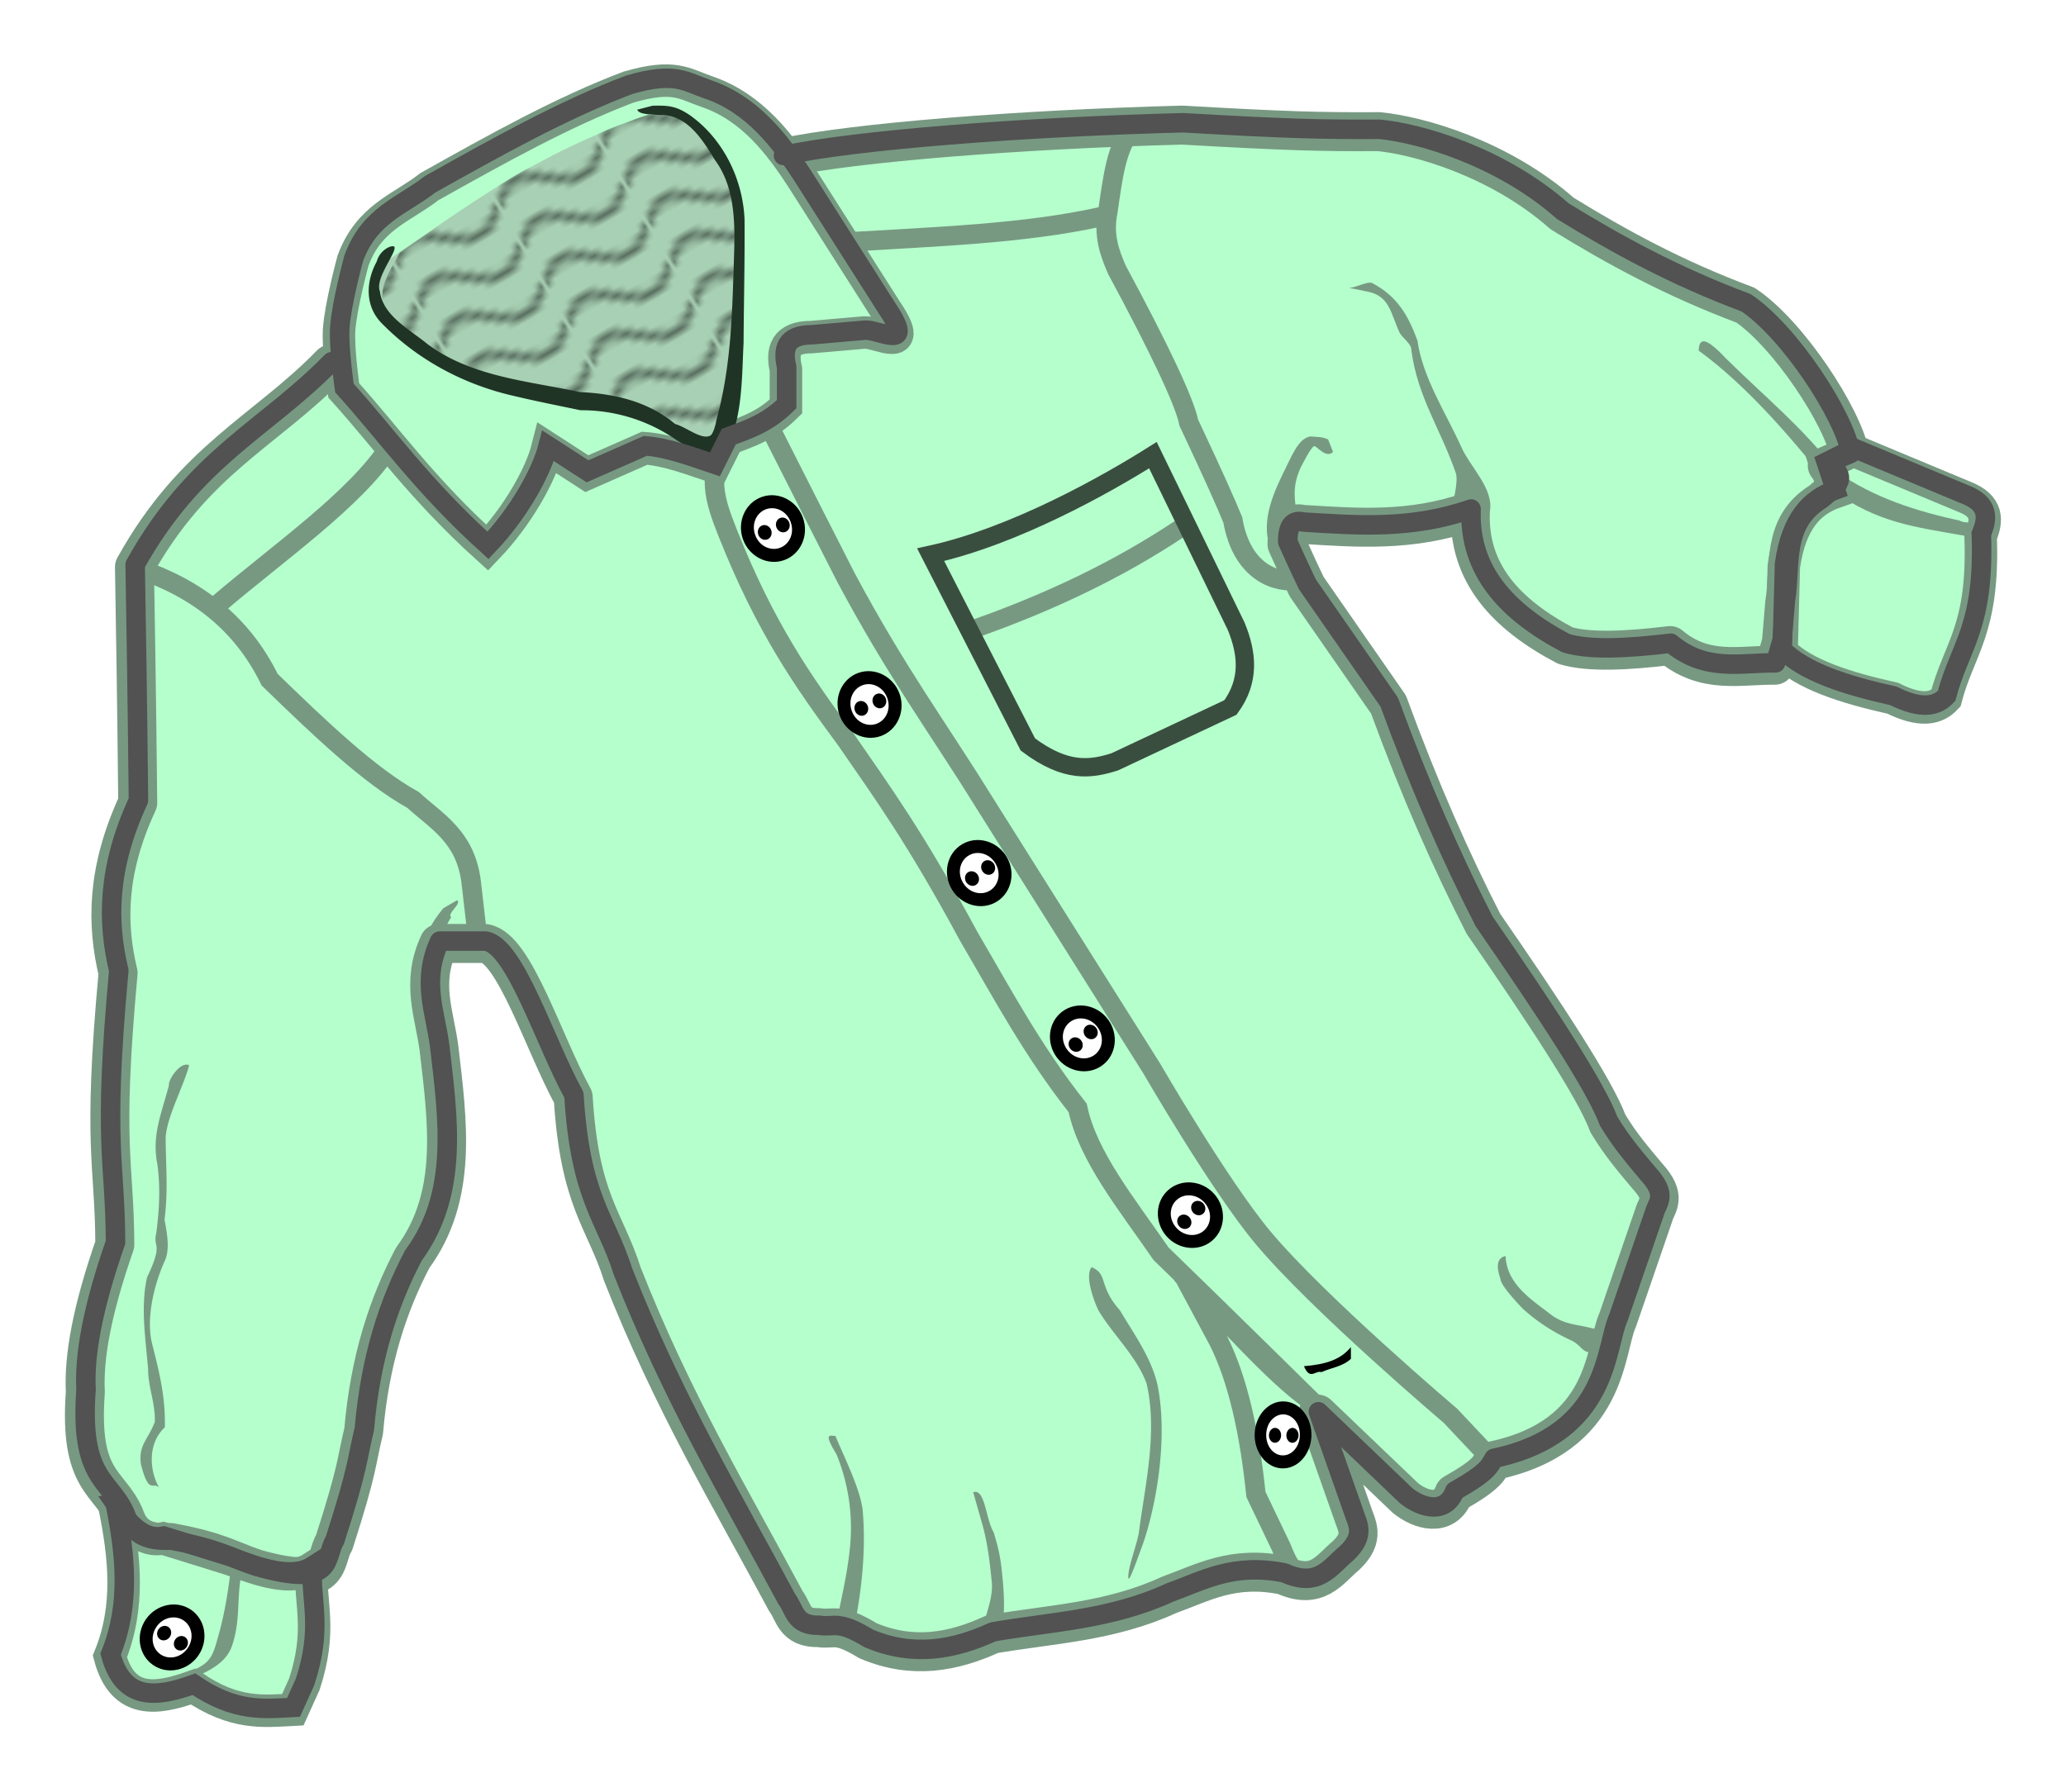
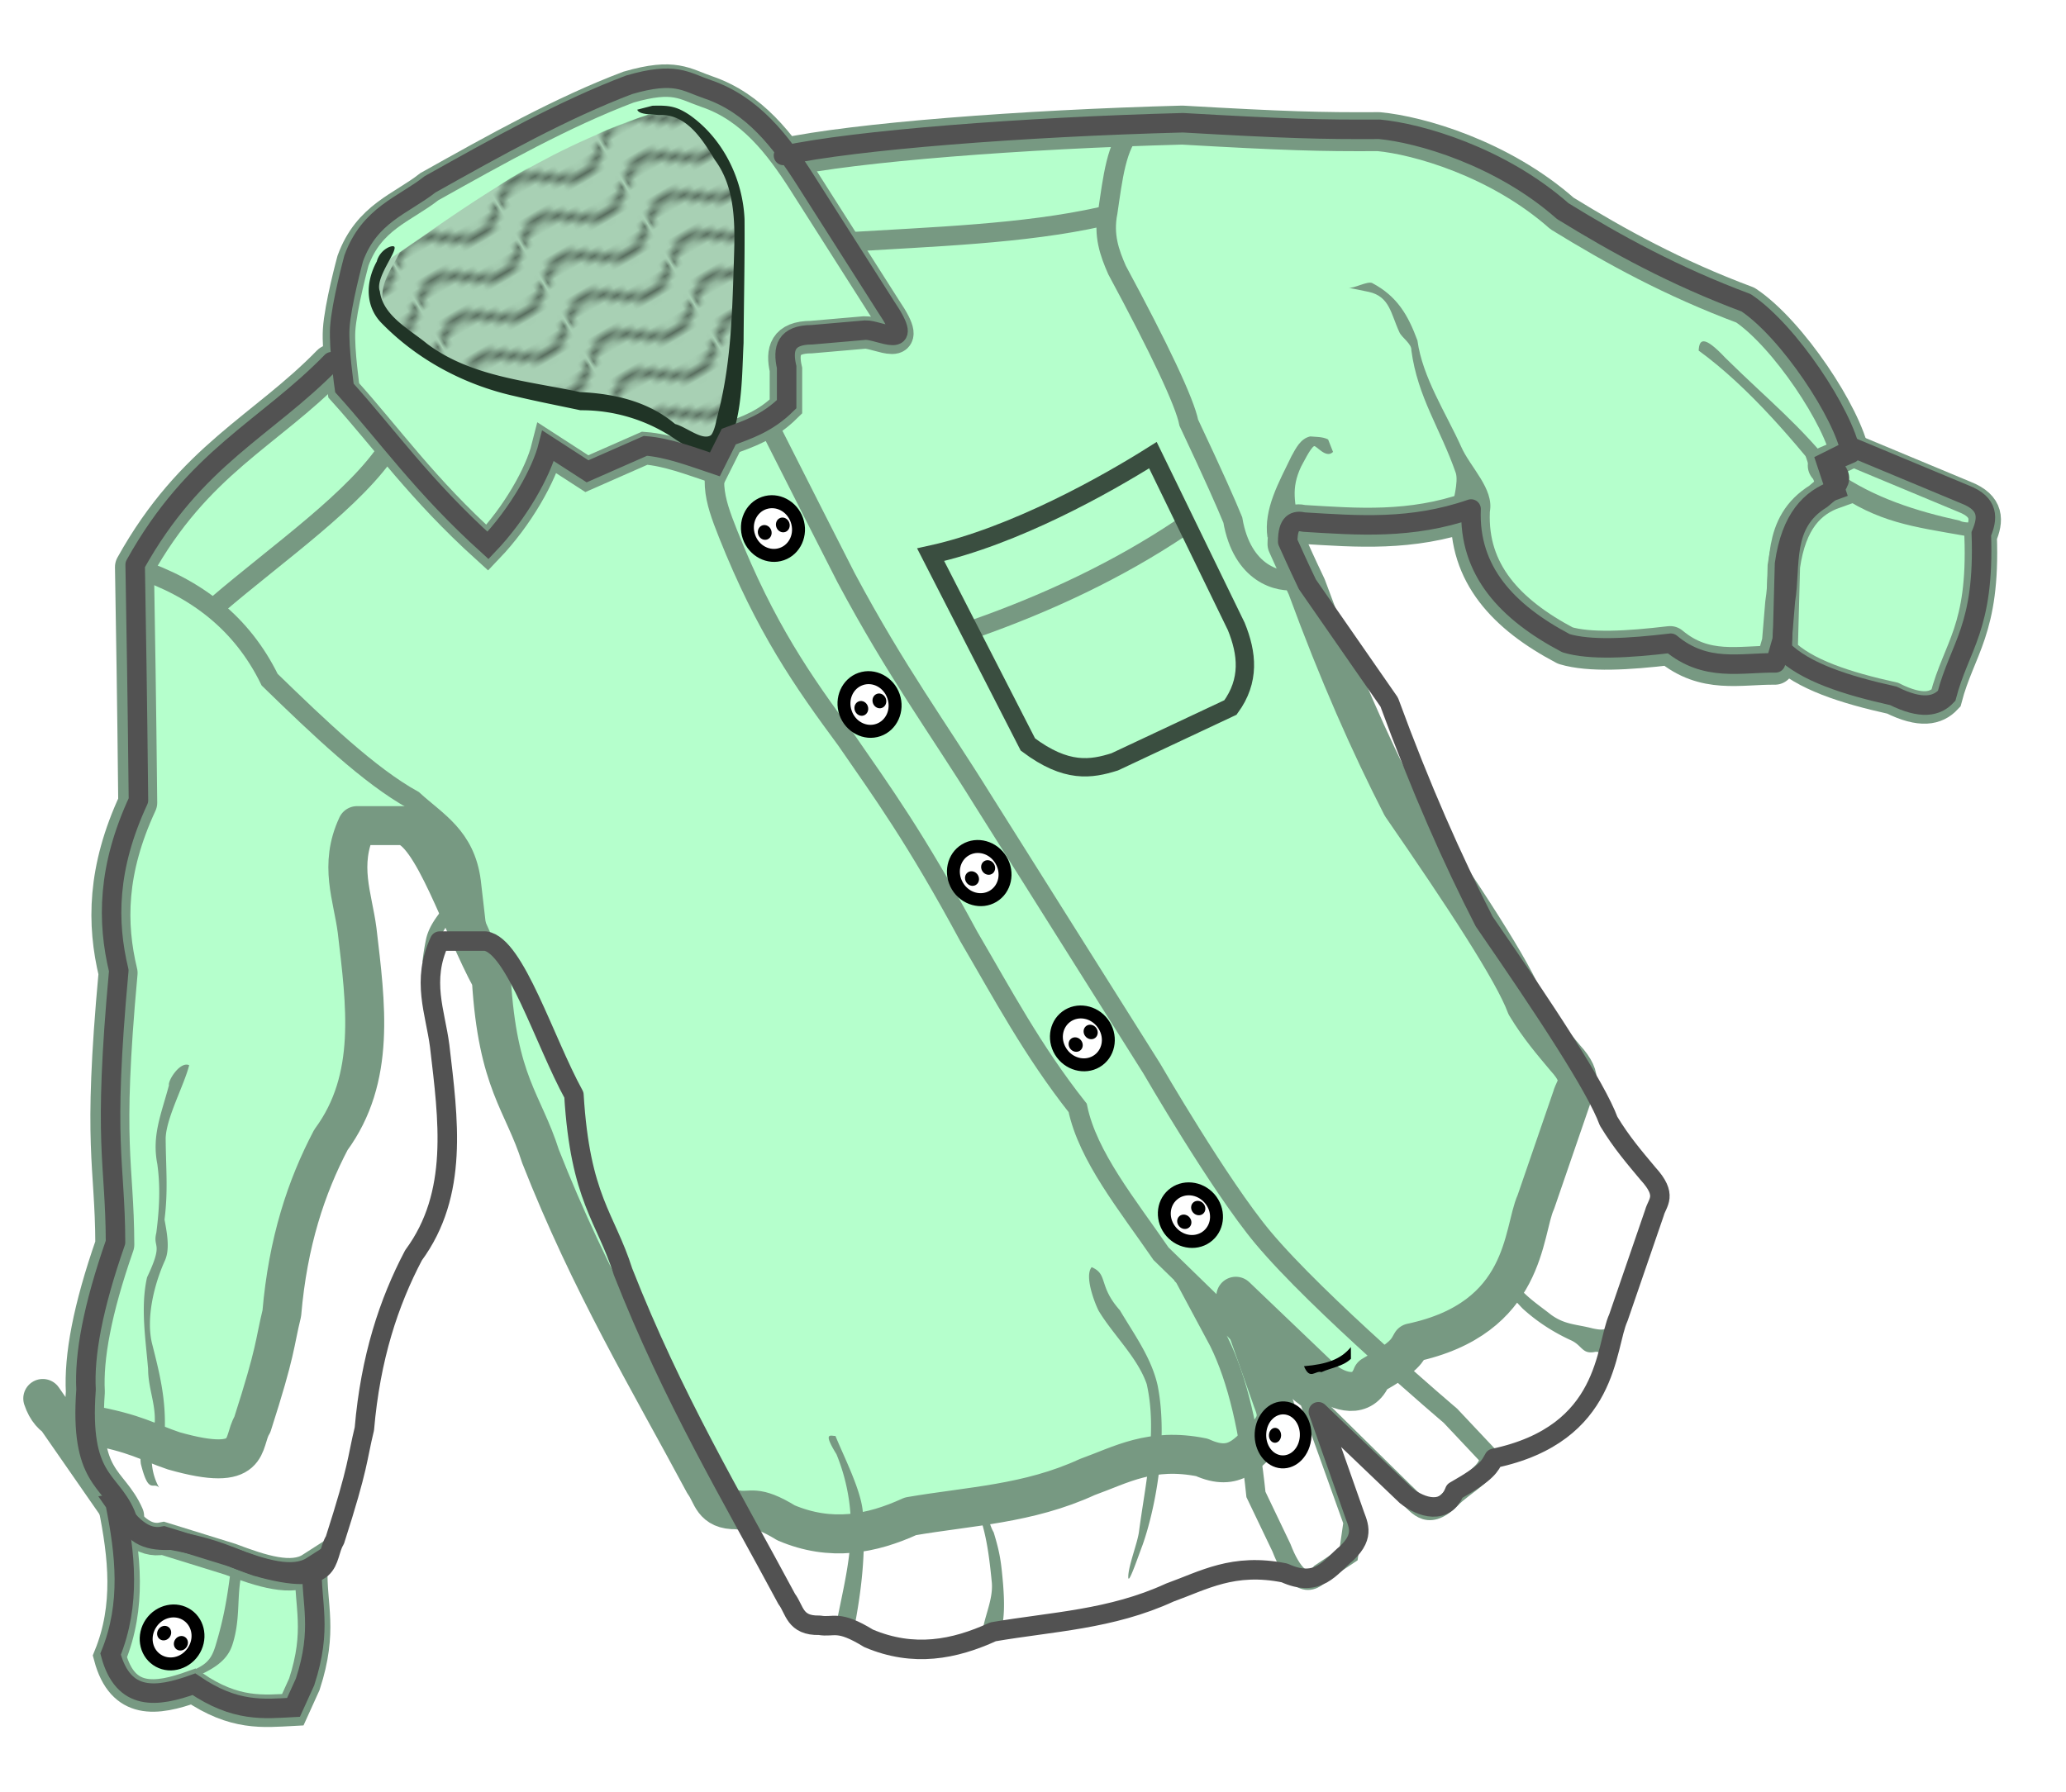
<svg xmlns="http://www.w3.org/2000/svg" xmlns:xlink="http://www.w3.org/1999/xlink" width="120.185" height="104.26" viewBox="0 0 112.673 97.744">
  <defs>
    <pattern xlink:href="#a" id="b" patternTransform="matrix(.182 -.106 .208 .358 309.107 318.198)" />
    <pattern id="a" height="5.181" width="30.066" patternUnits="userSpaceOnUse">
      <path d="M7.597.061C5.079-.187 2.656.302-.01 1.788v1.273c2.783-1.63 5.183-2.009 7.482-1.781 2.298.228 4.497 1.081 6.781 1.938 4.567 1.713 9.551 3.458 15.813-.157l-.004-1.273c-6.44 3.709-10.816 1.982-15.371.273-2.278-.854-4.576-1.75-7.094-2z" />
    </pattern>
  </defs>
  <g transform="translate(-239.096 -324.467)">
-     <path d="M245.893 407.184c-.845-1.937-2.502-1.84-2.143-6.786-.1-1.883.362-4.47 1.607-8.036-.016-4.513-.703-5.224.179-14.821-.642-2.667-.633-5.614 1.071-9.286-.06-5.86-.119-9.28-.178-12.857 3.26-5.868 7.14-7.4 10.714-11.072 8.339-3.915 18.095-9.722 24.643-11.25 3.899-.843 13.058-1.554 21.785-1.785 5.632.323 7.54.376 10.715.357 2.15.2 6.592 1.456 10 4.464 2.927 1.802 6.07 3.532 10 5 2.337 1.564 5.313 6.087 5.714 8.214l-1.25.536c1.294.89.276 1.395-.357 1.964-2.178 1.338-1.644 3.58-1.964 5.536l-.179 2.143-.357 1.25c-1.905-.021-3.81.521-5.714-1.071-2.319.275-4.4.393-5.715 0-3.217-1.695-5.32-3.948-5.178-7.322-3.26 1.131-6.176.892-9.107.714-.5-.113-.895.016-.893 1.072.314.688.452 1.024 1.071 2.321l4.464 6.429c1.727 4.711 3.453 8.598 5.179 11.964 3.356 4.862 6.104 9.04 6.786 10.893.714 1.183 1.428 1.999 2.143 2.857 1.104 1.207.51 1.565.357 2.143l-1.965 5.714c-.737 1.608-.462 6.343-6.785 7.679-.24.405-.282.732-2.143 1.786-.496 1.308-1.823.918-2.648.252l-4.787-4.578 1.9 5.397c.215.69.708 1.31-.358 2.321-.899.745-1.54 1.919-3.393 1.072-2.794-.56-4.404.408-6.25 1.071-3.214 1.48-6.428 1.59-9.643 2.143-2.12.97-4.33 1.397-6.785.357-1.698-1.042-1.885-.575-2.679-.714-1.365.037-1.343-.85-1.786-1.429-3.043-5.685-6.2-10.915-8.928-17.857-.945-2.983-2.333-3.967-2.679-9.643-1.607-2.927-3.214-8.156-4.821-8.392h-2.5c-1.007 2.156-.238 3.869 0 5.714.47 4.02 1.048 8.064-1.429 11.428-1.343 2.554-2.343 5.567-2.678 9.465-.417 1.706-.28 1.938-1.608 6.071-.6.96.095 2.674-4.285 1.429-1.416-.476-2.024-.953-4.643-1.429-1.096.048-2.071-.143-2.5-1.428z" fill="#b5ffcc" fill-rule="evenodd" stroke="#779982" stroke-width="2.126" stroke-linecap="round" stroke-linejoin="round" />
+     <path d="M245.893 407.184c-.845-1.937-2.502-1.84-2.143-6.786-.1-1.883.362-4.47 1.607-8.036-.016-4.513-.703-5.224.179-14.821-.642-2.667-.633-5.614 1.071-9.286-.06-5.86-.119-9.28-.178-12.857 3.26-5.868 7.14-7.4 10.714-11.072 8.339-3.915 18.095-9.722 24.643-11.25 3.899-.843 13.058-1.554 21.785-1.785 5.632.323 7.54.376 10.715.357 2.15.2 6.592 1.456 10 4.464 2.927 1.802 6.07 3.532 10 5 2.337 1.564 5.313 6.087 5.714 8.214l-1.25.536c1.294.89.276 1.395-.357 1.964-2.178 1.338-1.644 3.58-1.964 5.536l-.179 2.143-.357 1.25c-1.905-.021-3.81.521-5.714-1.071-2.319.275-4.4.393-5.715 0-3.217-1.695-5.32-3.948-5.178-7.322-3.26 1.131-6.176.892-9.107.714-.5-.113-.895.016-.893 1.072.314.688.452 1.024 1.071 2.321c1.727 4.711 3.453 8.598 5.179 11.964 3.356 4.862 6.104 9.04 6.786 10.893.714 1.183 1.428 1.999 2.143 2.857 1.104 1.207.51 1.565.357 2.143l-1.965 5.714c-.737 1.608-.462 6.343-6.785 7.679-.24.405-.282.732-2.143 1.786-.496 1.308-1.823.918-2.648.252l-4.787-4.578 1.9 5.397c.215.69.708 1.31-.358 2.321-.899.745-1.54 1.919-3.393 1.072-2.794-.56-4.404.408-6.25 1.071-3.214 1.48-6.428 1.59-9.643 2.143-2.12.97-4.33 1.397-6.785.357-1.698-1.042-1.885-.575-2.679-.714-1.365.037-1.343-.85-1.786-1.429-3.043-5.685-6.2-10.915-8.928-17.857-.945-2.983-2.333-3.967-2.679-9.643-1.607-2.927-3.214-8.156-4.821-8.392h-2.5c-1.007 2.156-.238 3.869 0 5.714.47 4.02 1.048 8.064-1.429 11.428-1.343 2.554-2.343 5.567-2.678 9.465-.417 1.706-.28 1.938-1.608 6.071-.6.96.095 2.674-4.285 1.429-1.416-.476-2.024-.953-4.643-1.429-1.096.048-2.071-.143-2.5-1.428z" fill="#b5ffcc" fill-rule="evenodd" stroke="#779982" stroke-width="2.126" stroke-linecap="round" stroke-linejoin="round" />
    <path d="M278.044 349.927c-1.262-.421-2.525-.91-3.788-1.01l-3.156 1.39-2.147-1.39c-.36 1.427-1.603 3.673-3.283 5.43-3.58-3.242-5.445-5.942-7.829-8.586 0 0-.318-2.188-.252-3.283.077-1.286.758-3.789.758-3.789.87-2.385 2.685-2.878 4.166-4.04 3.62-2.027 7.24-4.06 10.86-5.43 2.514-.728 3.038-.176 4.293.253 2.43.831 3.977 2.841 5.303 4.924l4.42 6.945c1.684 2.484-.366 1.234-1.137 1.263l-2.904.252c-1.443.002-1.62.763-1.39 1.768v2.02c-1.051 1.04-2.104 1.382-3.156 1.768z" fill="#b5ffcc" fill-rule="evenodd" stroke="#779982" stroke-width="1.772" />
    <path d="M260.294 338.631c-.714 1.396-1.405 2.4 1.317 4.436 3.05 2.596 5.928 2.661 8.976 3.388 3.998.089 5.63 1.71 7.731 2.99.497-2.109 1.02-7.628 1.15-11.869.116-3.117-1.067-4.616-1.886-5.816-.772-.935-1.394-1.066-3.115-1.029-6.223 2.12-9.93 5.02-14.173 7.9z" fill="#a8d0b4" fill-rule="evenodd" />
    <path d="M260.9 338.24c-.713 1.396-2.029 2.775.693 4.81 3.05 2.597 5.928 2.662 8.976 3.389 3.998.089 5.63 1.71 7.731 2.99.497-2.109 1.02-7.628 1.15-11.869.116-3.117-1.067-4.616-1.886-5.816-.772-.935-1.394-1.066-3.115-1.029-6.223 2.12-9.306 4.644-13.548 7.525z" fill="url(#b)" fill-rule="evenodd" opacity=".476" />
    <path d="M278.802 348.286c-1.203 2.08-.756 3.398 0 5.303 2.037 5.119 4.082 8.046 6.44 11.238 1.95 2.827 3.77 5.314 6.692 10.733 1.826 3.115 3.474 6.23 5.935 9.344.55 2.652 2.725 5.303 4.545 7.955 3.07 2.974 7.846 7.677 13.259 13.006.683.603 1.204 1.69 2.525.378.766-.8 2.45-1.599 2.02-2.399l-2.02-2.146s-7.211-6.114-10.228-9.723c-2.358-2.822-6.06-9.218-6.06-9.218l-9.218-14.647c-2.469-3.982-4.683-6.944-7.45-12.122-1.244-2.446-2.112-4.14-4.293-8.46z" fill="none" stroke="#779982" stroke-width="1.063" />
    <path style="line-height:normal;text-indent:0;text-align:start;text-decoration-line:none;text-decoration-style:solid;text-decoration-color:#000;text-transform:none;block-progression:tb;white-space:normal;isolation:auto;mix-blend-mode:normal;solid-color:#000;solid-opacity:1" d="M273.85 330.45c.091.286.85.25 1.178.294 1.47-.084 2.335 1.254 3.046 2.436 1.212 1.62 1.1 3.791 1.04 5.702-.095 2.937-.166 5.673-.958 8.539-.04.287-.187.724-.306.797-.47.288-1.328-.46-1.934-.621-1.529-1.283-3.424-1.66-5.193-1.742-2.854-.61-5.937-.834-8.334-2.634-.95-.786-2.406-1.519-2.578-2.865-.28-.71.948-2.147.793-2.427-.117-.128-.787.15-.96.801-.629 1.15-.63 2.487.293 3.394 1.95 1.987 4.497 3.34 7.208 3.947 1.195.287 2.405.522 3.606.776a9.028 9.028 0 015.198 1.598 13.38 13.38 0 002.364 1.22c1.3-1.884 1.223-4.296 1.335-6.486.014-2.25.07-4.501.053-6.75-.093-2.194-1.168-4.386-2.97-5.67-.744-.504-1.16-.55-2.053-.524z" color="#000" font-weight="400" font-family="sans-serif" overflow="visible" fill="#203426" fill-rule="evenodd" />
    <path d="M303.677 394.122l1.894 3.535c1.026 2.073 1.668 4.915 2.02 8.334l1.39 2.904c.535 1.383 1.276 2.347 2.146 1.389l1.515-1.01.253-1.768-2.4-6.692c-2.013-1.453-4.498-4.322-6.818-6.692zM246.603 355.483c3.193 1.068 5.688 2.974 7.198 6.061 2.723 2.645 5.435 5.24 7.829 6.566 1.277 1.172 2.83 1.978 3.156 4.42l.379 3.283M300.9 331.492c-.918.834-1.123 2.736-1.39 4.546-.254 1.263.097 2.224.505 3.157 2.308 4.282 3.698 7.218 3.915 8.333 1.385 2.94 2.017 4.372 2.399 5.304.51 2.947 2.495 3.464 3.535 3.283M250.897 357.504c3.388-2.905 7.61-5.809 9.47-8.713M285.116 337.68c4.837-.298 9.818-.452 14.015-1.39" fill="none" stroke="#779982" stroke-width="1.063" />
    <path d="M245.34 406.622c.55 2.736.862 5.472-.252 8.208.695 2.599 2.52 2.37 4.546 1.641 2.26 1.547 3.822 1.347 5.43 1.263l.63-1.39c.958-2.935.318-4.272.38-6.313-1.051.676-2.706.145-4.42-.505l-3.662-1.136c-1.09.233-1.894-.67-2.651-1.768zM340.169 349.043l6.06 2.526c1.312.512 1.24 1.301.885 2.146.185 5.124-1.181 6.112-1.894 8.84-.536.575-1.363.764-2.905 0-2.563-.57-4.833-1.288-6.06-2.526l.126-4.672c.353-2.492 1.418-3.561 2.778-4.04l-.505-1.516z" fill="#b5ffcc" fill-rule="evenodd" stroke="#779982" stroke-width="1.772" />
    <path style="line-height:normal;text-indent:0;text-align:start;text-decoration-line:none;text-decoration-style:solid;text-decoration-color:#000;text-transform:none;block-progression:tb;white-space:normal;isolation:auto;mix-blend-mode:normal;solid-color:#000;solid-opacity:1" d="M333.198 343.995c-1.207-1.286-1.432-1.001-1.462-.403 2.767 2.015 5.324 5.068 7.383 7.684 2.399 1.697 4.275 1.917 7.17 2.425.24.018.64-.095.732-.293.255-.586-.73-.329-1.05-.54-2.383-.521-4.676-1.251-6.672-2.645-2.038-2.59-3.763-3.923-6.1-6.228zM310.551 348.274c-.528.119-.78.638-1.026 1.086-.675 1.405-1.529 2.877-1.305 4.422.33-.05 1.374-.545 1.705-.595-.188-1.332-.442-2.044.126-3.26.114-.2.503-1.006.71-1.123.136-.034.652.703 1.035.316l-.269-.68c-.298-.16-.734-.138-.976-.166zM312.639 340.164l1.1.224c1.154.251 1.212 1.207 1.676 2.204.126.29.686.637.652.986.344 2.569 1.589 4.281 2.424 6.692.153.494-.158 1.547-.237 2.07l2.095.025c.229-1.237-1.079-2.422-1.562-3.523-.832-1.845-2.109-3.775-2.389-5.802-.511-1.385-1.102-2.409-2.462-3.13-.254-.13-1.018.31-1.297.254z" color="#000" font-weight="400" font-family="sans-serif" overflow="visible" fill="#779982" fill-rule="evenodd" />
    <path d="M292.25 358.766c4.055-1.428 7.853-3.226 11.238-5.492" fill="none" stroke="#779982" />
    <path d="M289.85 354.726c4.582-1.004 9.618-3.852 12.122-5.43l4.546 9.344c.599 1.473.76 2.946-.316 4.42l-6.313 2.967c-1.28.402-2.628.637-4.735-.947z" fill="none" stroke="#3a4e40" />
    <path style="line-height:normal;text-indent:0;text-align:start;text-decoration-line:none;text-decoration-style:solid;text-decoration-color:#000;text-transform:none;block-progression:tb;white-space:normal;isolation:auto;mix-blend-mode:normal;solid-color:#000;solid-opacity:1" d="M248.31 383.669c-.42 1.582-.941 2.733-.635 4.296.177 1.273.109 2.472-.054 3.755-.213.864.423.475-.505 2.426-.368 1.628-.073 3.398.057 5.007.002 1.022.406 1.865.365 2.886-.37.966-.896 1.251-.76 2.286.433 1.737.67.934.997 1.297-.573-1.024-.591-2.462.312-3.293.034-1.635-.285-2.942-.694-4.55-.344-1.376.098-3.228.698-4.55.282-.63.11-1.506-.023-2.233.205-1.615.07-2.85.063-4.459.045-1.12 1.011-2.88 1.282-3.962-.505-.228-1.175.86-1.102 1.094zM251.7 409.936c-.2 1.655-.402 2.833-.857 4.327-.218.71-.485.988-1.19 1.307l.025.415c.93-.421 1.787-.847 2.09-1.79.503-1.544.173-2.827.595-4.228-.325-.07-.338.039-.664-.03zM284.66 402.8c-.246.01-.718-.256.055.999a10.59 10.59 0 01.72 5.223c-.144 1.397-.489 2.762-.747 4.14l.982.186c.411-2.114.655-4.2.484-6.372-.084-1.203-1.043-3.058-1.494-4.175zM292.172 405.87l.478 1.69c.305 1.03.434 2.185.538 3.253.063.819-.303 1.608-.471 2.417-.056.138-.09.252.088.268l.79.283c.318-.932.279-1.935.206-2.903-.108-1.208-.16-1.658-.513-2.82-.439-.732-.464-2.413-1.116-2.188zM321.204 392.987c-.47.102-.52.554-.276 1.25-.002.34.993 1.392 1.212 1.617.77.704 1.658 1.278 2.605 1.715.653.284.621.794 1.34.646.286-.062.647.374.845.157l-.065-1.528c-.242.228-.611.149-.905.09-.91-.237-1.507-.195-2.265-.74-.974-.774-2.422-1.622-2.49-3.207zM298.632 393.592c-.405.478.16 1.948.383 2.383.785 1.307 2.122 2.546 2.62 3.998.59 2.626-.069 5.384-.42 8.028-.068.596-.575 1.858-.586 2.457-.023.58.497-.968.775-1.698.695-1.956 1.42-5.706.827-8.708-.338-1.516-1.282-2.794-2.06-4.109-1.188-1.334-.627-1.965-1.539-2.35zM263.27 374.016c-.378.471-.75.973-.91 1.566-.064.232-.222 1.137-.219 1.378.334-.004.793-.671 1.127-.675-.01-.383-.174-.75.035-1.063.133-.204.252-.521.402-.712-.26-.207.583-.73.322-.936z" color="#000" font-weight="400" font-family="sans-serif" overflow="visible" fill="#779982" fill-rule="evenodd" />
    <circle style="marker:none" cx="281.158" cy="353.398" r="1.313" color="#000" overflow="visible" fill="#fff" fill-opacity=".996" fill-rule="evenodd" />
    <circle style="marker:none" cx="286.533" cy="362.836" r="1.313" color="#000" overflow="visible" fill="#fff" fill-opacity=".996" fill-rule="evenodd" />
    <circle style="marker:none" cx="292.533" cy="372.148" r="1.313" color="#000" overflow="visible" fill="#fff" fill-opacity=".996" fill-rule="evenodd" />
    <g color="#000" fill-rule="evenodd">
      <path d="M280.651 351.573c-.914.317-1.368 1.358-1.042 2.297.326.938 1.327 1.474 2.241 1.157.915-.318 1.369-1.359 1.043-2.297-.326-.939-1.327-1.475-2.242-1.157zm.233.67c.53-.184 1.131.12 1.34.72.207.598-.077 1.21-.606 1.394-.53.184-1.133-.12-1.341-.72-.208-.598.077-1.21.607-1.395z" style="line-height:normal;text-indent:0;text-align:start;text-decoration-line:none;text-decoration-style:solid;text-decoration-color:#000;text-transform:none;block-progression:tb;white-space:normal;isolation:auto;mix-blend-mode:normal;solid-color:#000;solid-opacity:1;marker:none" font-weight="400" font-family="sans-serif" overflow="visible" />
      <ellipse transform="rotate(-19.147)" ry=".407" rx=".373" cy="425.994" cx="150.385" style="marker:none" overflow="visible" />
      <ellipse transform="rotate(-19.147)" ry=".407" rx=".373" cy="426.057" cx="149.319" style="marker:none" overflow="visible" />
      <path style="line-height:normal;text-indent:0;text-align:start;text-decoration-line:none;text-decoration-style:solid;text-decoration-color:#000;text-transform:none;block-progression:tb;white-space:normal;isolation:auto;mix-blend-mode:normal;solid-color:#000;solid-opacity:1;marker:none" d="M285.918 361.17c-.914.318-1.368 1.36-1.042 2.298.326.939 1.327 1.474 2.241 1.157.915-.318 1.369-1.359 1.043-2.297-.326-.939-1.327-1.475-2.242-1.157zm.233.67c.53-.183 1.131.122 1.34.72.207.599-.077 1.211-.606 1.395-.53.184-1.133-.12-1.341-.719-.208-.599.077-1.211.607-1.395z" font-weight="400" font-family="sans-serif" overflow="visible" />
      <ellipse style="marker:none" cx="152.212" cy="436.789" rx=".373" ry=".407" transform="rotate(-19.147)" overflow="visible" />
      <ellipse style="marker:none" cx="151.147" cy="436.852" rx=".373" ry=".407" transform="rotate(-19.147)" overflow="visible" />
      <path d="M291.557 370.528c-.83.5-1.059 1.612-.546 2.463.512.851 1.603 1.169 2.432.67.83-.5 1.059-1.612.546-2.463-.512-.852-1.603-1.17-2.432-.67zm.366.608c.48-.29 1.132-.116 1.459.427.327.543.175 1.2-.305 1.49-.48.29-1.133.116-1.46-.427-.327-.543-.175-1.201.306-1.49z" style="line-height:normal;text-indent:0;text-align:start;text-decoration-line:none;text-decoration-style:solid;text-decoration-color:#000;text-transform:none;block-progression:tb;white-space:normal;isolation:auto;mix-blend-mode:normal;solid-color:#000;solid-opacity:1;marker:none" font-weight="400" font-family="sans-serif" overflow="visible" />
      <ellipse transform="rotate(-31.058)" ry=".407" rx=".373" cy="469.645" cx="59.177" style="marker:none" overflow="visible" />
      <ellipse transform="rotate(-31.058)" ry=".407" rx=".373" cy="469.708" cx="58.112" style="marker:none" overflow="visible" />
    </g>
    <circle style="marker:none" cx="298.158" cy="381.086" r="1.313" color="#000" overflow="visible" fill="#fff" fill-opacity=".996" fill-rule="evenodd" />
    <g color="#000" fill-rule="evenodd">
      <path d="M297.033 379.646c-.776.578-.896 1.707-.302 2.504.593.797 1.709 1.007 2.486.429.776-.578.896-1.708.302-2.505-.593-.797-1.709-1.006-2.486-.428zm.424.568c.45-.334 1.115-.225 1.494.284.378.508.292 1.177-.158 1.512-.45.335-1.117.226-1.495-.282-.379-.508-.29-1.179.159-1.514z" style="line-height:normal;text-indent:0;text-align:start;text-decoration-line:none;text-decoration-style:solid;text-decoration-color:#000;text-transform:none;block-progression:tb;white-space:normal;isolation:auto;mix-blend-mode:normal;solid-color:#000;solid-opacity:1;marker:none" font-weight="400" font-family="sans-serif" overflow="visible" />
      <ellipse transform="rotate(-36.66)" ry=".407" rx=".373" cy="483.715" cx="12.177" style="marker:none" overflow="visible" />
      <ellipse transform="rotate(-36.66)" ry=".407" rx=".373" cy="483.778" cx="11.111" style="marker:none" overflow="visible" />
    </g>
    <circle style="marker:none" cx="304.033" cy="390.711" r="1.313" color="#000" overflow="visible" fill="#fff" fill-opacity=".996" fill-rule="evenodd" />
    <g color="#000" fill-rule="evenodd">
      <path d="M302.815 389.379c-.73.637-.76 1.772-.106 2.52s1.783.87 2.512.232c.729-.637.76-1.772.106-2.52s-1.783-.87-2.512-.232zm.466.533c.422-.368 1.095-.311 1.512.166.417.477.383 1.15-.039 1.52-.422.369-1.095.313-1.513-.164-.417-.477-.382-1.153.04-1.522z" style="line-height:normal;text-indent:0;text-align:start;text-decoration-line:none;text-decoration-style:solid;text-decoration-color:#000;text-transform:none;block-progression:tb;white-space:normal;isolation:auto;mix-blend-mode:normal;solid-color:#000;solid-opacity:1;marker:none" font-weight="400" font-family="sans-serif" overflow="visible" />
      <ellipse transform="rotate(-41.157)" ry=".407" rx=".373" cy="494.274" cx="-27.692" style="marker:none" overflow="visible" />
      <ellipse transform="rotate(-41.157)" ry=".407" rx=".373" cy="494.337" cx="-28.757" style="marker:none" overflow="visible" />
    </g>
    <circle style="marker:none" cx="248.471" cy="413.836" r="1.313" color="#000" overflow="visible" fill="#fff" fill-opacity=".996" fill-rule="evenodd" />
    <g transform="rotate(34.653 227.067 260.21)" color="#000" fill-rule="evenodd">
      <path d="M332.01 372.543c-.968 0-1.739.835-1.739 1.828 0 .994.77 1.828 1.739 1.828.968 0 1.738-.834 1.738-1.828 0-.993-.77-1.828-1.738-1.828zm0 .709c.56 0 1.03.485 1.03 1.12 0 .633-.47 1.118-1.03 1.118s-1.031-.485-1.031-1.119.47-1.119 1.03-1.119z" style="line-height:normal;text-indent:0;text-align:start;text-decoration-line:none;text-decoration-style:solid;text-decoration-color:#000;text-transform:none;block-progression:tb;white-space:normal;isolation:auto;mix-blend-mode:normal;solid-color:#000;solid-opacity:1;marker:none" font-weight="400" font-family="sans-serif" overflow="visible" />
      <ellipse ry=".407" rx=".373" cy="374.36" cx="332.585" style="marker:none" overflow="visible" />
      <ellipse ry=".407" rx=".373" cy="374.424" cx="331.519" style="marker:none" overflow="visible" />
    </g>
    <path style="line-height:normal;text-indent:0;text-align:start;text-decoration-line:none;text-decoration-style:solid;text-decoration-color:#000;text-transform:none;block-progression:tb;white-space:normal;isolation:auto;mix-blend-mode:normal;solid-color:#000;solid-opacity:1" d="M312.768 397.952c-.542.668-1.322.94-2.557 1.043.327.795.622.211.95.324.536-.242 1.164-.302 1.61-.727z" color="#000" font-weight="400" font-family="sans-serif" overflow="visible" fill-rule="evenodd" />
    <circle style="marker:none" cx="308.908" cy="402.836" r="1.313" color="#000" overflow="visible" fill="#fff" fill-opacity=".996" fill-rule="evenodd" />
    <g transform="matrix(.635 .702 -.625 .712 360.24 -88.896)" color="#000" fill-rule="evenodd">
      <path d="M302.815 389.379c-.73.637-.76 1.772-.106 2.52s1.783.87 2.512.232c.729-.637.76-1.772.106-2.52s-1.783-.87-2.512-.232zm.466.533c.422-.368 1.095-.311 1.512.166.417.477.383 1.15-.039 1.52-.422.369-1.095.313-1.513-.164-.417-.477-.382-1.153.04-1.522z" style="line-height:normal;text-indent:0;text-align:start;text-decoration-line:none;text-decoration-style:solid;text-decoration-color:#000;text-transform:none;block-progression:tb;white-space:normal;isolation:auto;mix-blend-mode:normal;solid-color:#000;solid-opacity:1;marker:none" font-weight="400" font-family="sans-serif" overflow="visible" />
-       <ellipse transform="rotate(-41.157)" ry=".407" rx=".373" cy="494.274" cx="-27.692" style="marker:none" overflow="visible" />
      <ellipse transform="rotate(-41.157)" ry=".407" rx=".373" cy="494.337" cx="-28.757" style="marker:none" overflow="visible" />
    </g>
    <g fill="none" stroke="#525252" stroke-width="1.063">
      <path d="M281.824 332.948c3.9-.843 13.058-1.555 21.786-1.785 5.631.323 7.54.375 10.714.357 2.151.199 6.593 1.456 10 4.464 2.928 1.802 6.07 3.532 10 5 2.337 1.563 5.313 6.086 5.714 8.214l-1.25.536c1.295.89.276 1.395-.357 1.964-2.178 1.338-1.644 3.58-1.964 5.536l-.179 2.143-.357 1.25c-1.904-.022-3.81.52-5.714-1.072-2.318.276-4.4.394-5.714 0-3.217-1.695-5.32-3.947-5.179-7.321-3.259 1.13-6.175.892-9.107.714-.5-.113-.895.016-.893 1.072.314.687.453 1.024 1.072 2.321l4.464 6.429c1.726 4.711 3.452 8.598 5.178 11.964 3.357 4.862 6.105 9.04 6.786 10.893.714 1.182 1.429 1.998 2.143 2.857 1.105 1.207.51 1.565.357 2.143l-1.964 5.714c-.738 1.608-.463 6.343-6.786 7.679-.239.405-.282.732-2.143 1.785-.496 1.309-1.822.919-2.648.253l-4.787-4.578 1.9 5.397c.215.69.709 1.31-.358 2.321-.898.745-1.54 1.918-3.392 1.072-2.795-.56-4.404.408-6.25 1.071-3.215 1.48-6.429 1.59-9.643 2.143-2.12.97-4.331 1.397-6.786.357-1.697-1.042-1.884-.575-2.679-.714-1.365.037-1.343-.85-1.785-1.429-3.043-5.685-6.2-10.915-8.929-17.857-.944-2.983-2.333-3.967-2.678-9.643-1.608-2.927-3.215-8.156-4.822-8.393h-2.5c-1.007 2.157-.238 3.87 0 5.715.47 4.02 1.049 8.063-1.428 11.428-1.344 2.554-2.343 5.567-2.679 9.465-.417 1.706-.28 1.938-1.607 6.071-.6.96.094 2.674-4.286 1.429-1.415-.477-2.023-.953-4.643-1.429-1.095.048-2.071-.143-2.5-1.429-.844-1.936-2.502-1.84-2.143-6.785-.1-1.884.362-4.47 1.608-8.036-.016-4.513-.703-5.224.178-14.821-.642-2.667-.632-5.614 1.072-9.286-.06-5.861-.12-9.28-.179-12.857 3.26-5.868 7.14-7.4 10.714-11.072" stroke-linecap="round" stroke-linejoin="round" />
      <path d="M278.083 349.8c-1.263-.422-2.525-.91-3.788-1.011l-3.157 1.389-2.146-1.389c-.36 1.426-1.603 3.673-3.283 5.43-3.58-3.242-5.445-5.943-7.83-8.587 0 0-.318-2.187-.252-3.283.078-1.285.758-3.788.758-3.788.87-2.385 2.686-2.878 4.167-4.04 3.62-2.028 7.24-4.06 10.859-5.43 2.515-.729 3.038-.177 4.293.253 2.431.83 3.977 2.84 5.303 4.924l4.42 6.945c1.684 2.484-.366 1.234-1.137 1.263l-2.904.252c-1.442.002-1.62.762-1.389 1.768v2.02c-1.052 1.04-2.104 1.382-3.156 1.768zM245.38 406.494c.548 2.736.86 5.472-.253 8.207.694 2.6 2.52 2.37 4.545 1.642 2.26 1.547 3.822 1.347 5.43 1.263l.631-1.39c.958-2.935.317-4.273.38-6.313-1.052.676-2.707.144-4.42-.505l-3.662-1.136c-1.09.233-1.895-.67-2.652-1.768zM340.207 348.915l6.061 2.526c1.311.512 1.24 1.3.884 2.146.185 5.124-1.18 6.111-1.894 8.84-.536.575-1.362.764-2.904 0-2.564-.571-4.834-1.288-6.061-2.526l.126-4.672c.354-2.492 1.418-3.562 2.778-4.04l-.505-1.516z" />
    </g>
  </g>
</svg>